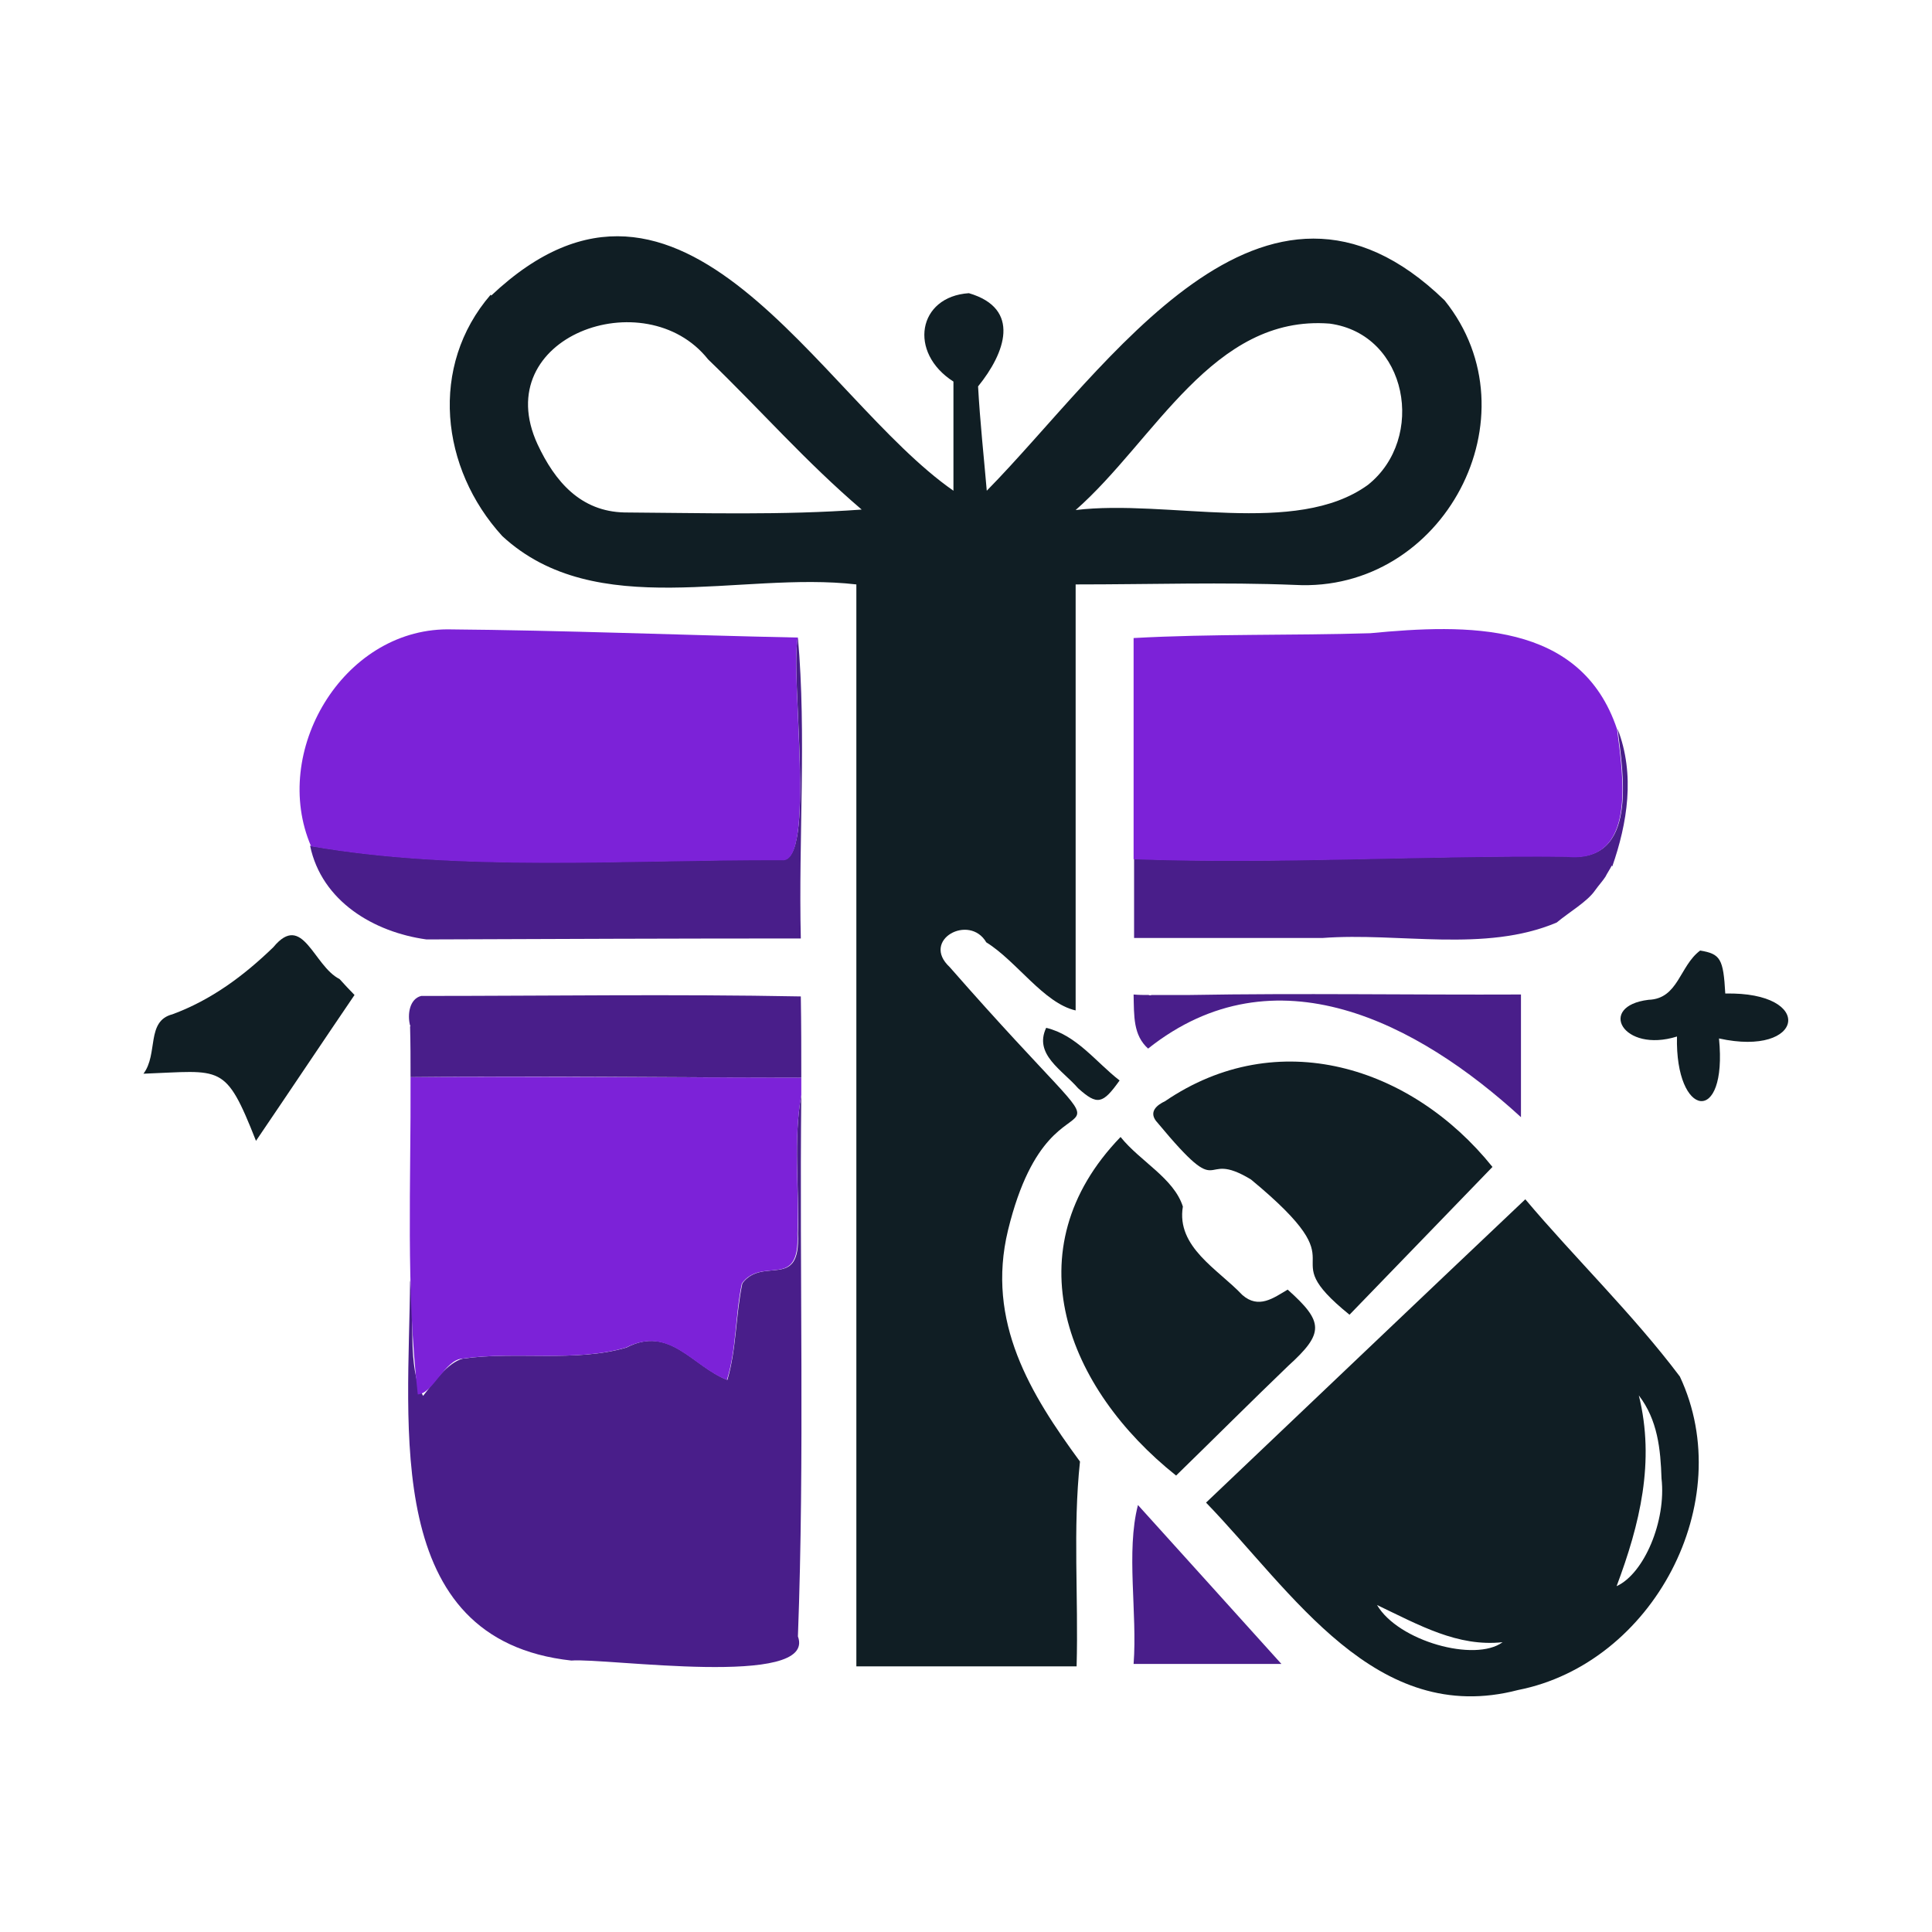
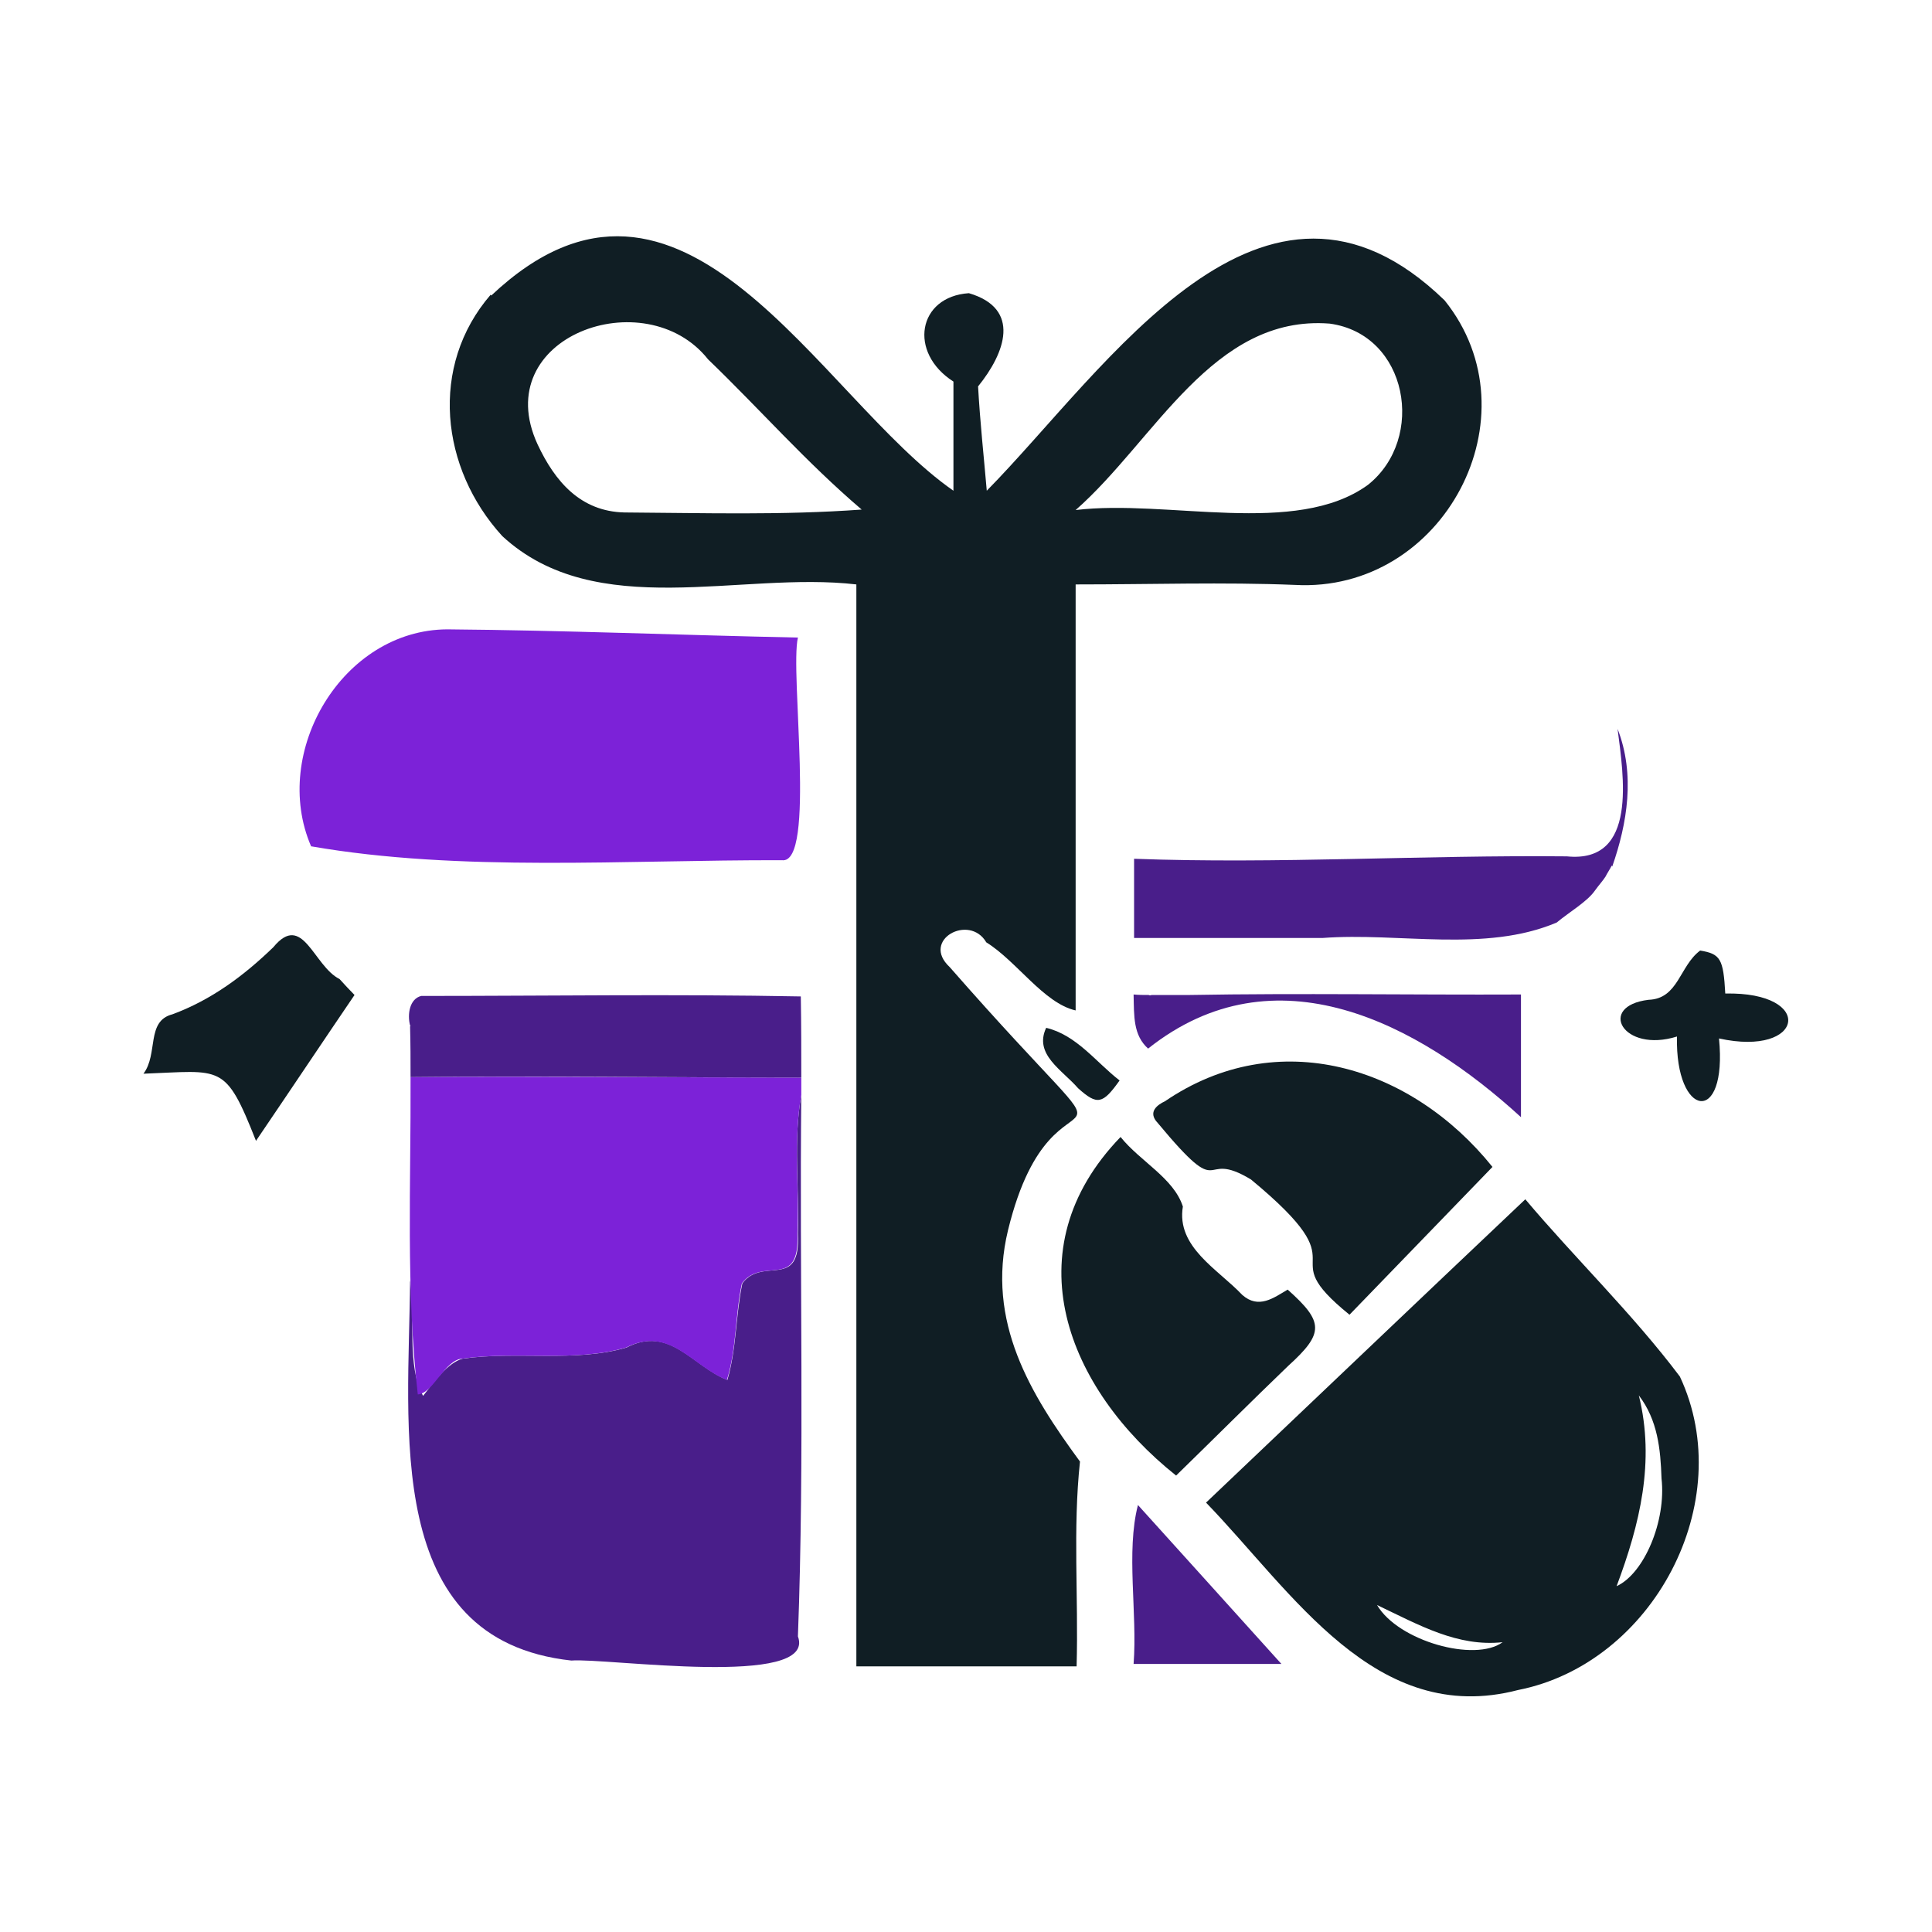
<svg xmlns="http://www.w3.org/2000/svg" version="1.2" baseProfile="tiny-ps" id="Warstwa_1" viewBox="0 0 400 400" xml:space="preserve">
  <title>clicks-and-coupons-here.com</title>
  <g>
    <path fill="#101E24" d="M299.1,62.2c19.2,23.9-0.2,60.6-31,58.9c-14.8-0.6-29.7-0.1-45.4-0.1c0,29.3,0,58.7,0,88.2   c-6.6-1.5-12.2-10.2-18.5-14.1c-3.5-6-13.6-0.5-7.6,5.1c44,50.2,22,13.9,12.1,54.5c-4.6,19,4.7,34,14.9,47.9   c-1.5,14-0.3,27.9-0.7,42.4c-15,0-30.2,0-45.6,0c0-74.2,0-148.7,0-224c-24-2.8-53.9,7.9-73.3-10c-12.8-14-15.2-35.2-2.4-50   c0,0.1,0.1,0.1,0.1,0.2c39.7-37.5,67.8,21,95.7,40.4c0-7.3,0-14.7,0-22.6c-9.4-6-7.4-17.6,3.2-18.3c10.9,3.2,7.5,12.4,1.9,19.3   c0.4,7.3,1.2,14.6,1.8,21.6C229.2,76.3,261.5,25.7,299.1,62.2L299.1,62.2z M275.3,67c-24.2-1.9-36.2,24.2-52.6,38.6   c19-2.3,45.6,5.6,60.5-5.2C295.3,90.8,291.5,69.2,275.3,67z M111.3,92c3.6,7.7,8.9,13.9,18,14.1c16.5,0.1,32.6,0.6,49.1-0.6   c-11.7-10-20.9-20.6-31.8-31.1C133.6,58,101,69.7,111.3,92z" />
    <path fill="#101E24" d="M347.8,285c12.2,26-5.6,59.4-33.5,64.9c-29.5,7.7-46.7-20.3-64.6-38.8c21.9-20.8,43.7-41.6,66.1-62.8   C325.9,260.3,338.1,272.1,347.8,285z M344,306.1c-0.2-6.1-0.8-12.1-4.7-17.2c3.4,13.7,0.2,26.7-4.6,39.5   C340.4,325.8,345,314.9,344,306.1z M311.1,340c-9.3,1-17.2-3.5-26-7.7C289.5,339.8,305.4,344.2,311.1,340z" />
-     <path fill="#491E8A" d="M165.2,132c1.8,20.1,0.1,41.6,0.6,62.3c-25.8,0-51.7,0.1-77.5,0.2c-10.9-1.5-21.7-7.9-24.1-19.4   c31,5.4,65.4,2.8,97.6,2.9C169.1,179,163.5,139.3,165.2,132z" />
    <path fill="#491E8A" d="M273.8,194.2c-12.9,0-25.8,0-39,0c0-5.1,0-10.7,0-16.4c29.6,1.1,59.8-0.8,89.6-0.5   c14.8,1.5,11.7-16.9,10.5-26.4c3.7,9.5,2,19.6-1.1,28.5c0,0-0.1-0.2-0.1-0.2c-0.4,0.8-0.9,1.5-1.3,2.3c-0.5,0.8-1.5,1.9-2.2,2.9   c-1.6,2.3-5.4,4.5-7.9,6.6C307.4,197.3,289.7,193,273.8,194.2z" />
    <path fill="#101E24" d="M70.3,202.7c1,1.1,2.1,2.3,3.1,3.3c-6.6,9.7-13.2,19.6-20.4,30.2c-6.4-16.2-7-14.5-23.3-13.9   c3.1-4.1,0.5-10.9,6-12.3c8.1-3,14.8-8,20.9-13.9C62.7,188.7,64.9,200,70.3,202.7z" />
    <path fill="#101E24" d="M352,196.8c4.2,0.7,4.8,1.7,5.2,8.9c18.7-0.4,16.4,13.2-1.3,9.3c1.8,18.2-9.1,16.5-8.7-0.4   c-11.2,3.5-16.6-6.3-5.9-7.6C347.5,206.8,347.7,200,352,196.8z" />
    <path fill="#491E8A" d="M165.9,226.7c-0.4,37.4,0.7,74.8-0.7,112.1c4,10.8-39.8,4.4-46.9,5C79,339.5,84.7,295.5,84.9,265   c1.1,7.5-0.7,18.1,2.7,24c2.1-2.7,5.1-6.9,8.2-7.7c11-1.6,23.3,0.8,33.9-2.3c9-4.7,13.7,3.9,20.9,6.7c1.9-6.5,1.7-13.4,3.1-20   c4.3-5.7,12.1,1.6,11.5-10.3C165.5,245.9,164.2,236.1,165.9,226.7z" />
    <path fill="#7C22D8" d="M165.2,132c-1.7,7.2,3.8,47-3.3,46.1c-32.2-0.1-66.7,2.5-97.6-2.9c0,0,0.1,0,0.1,0   c-8.4-19.5,6.5-44.8,28.2-44.9C116.8,130.5,141,131.5,165.2,132z" />
-     <path fill="#7C22D8" d="M334.8,151c1.2,9.5,4.3,27.9-10.5,26.4c-29.8-0.3-59.9,1.6-89.6,0.5c0-15.2,0-30.3,0-45.8   c16.3-0.9,32.7-0.5,49-1C303.6,129.2,327.3,128.5,334.8,151z" />
    <path fill="#7C22D8" d="M165.9,226.7c-1.7,9.4-0.4,19.2-0.8,28.7c0.5,11.9-7.2,4.6-11.5,10.3c-1.4,6.6-1.1,13.6-3.1,20   c-7.2-2.8-11.8-11.3-20.9-6.7c-10.6,3.1-22.9,0.7-33.9,2.3c-3.6,0.2-6,7.2-9.2,7.4C84,266.9,85.1,244.9,85,223   c27-0.2,53.9,0.1,80.9,0.1C165.9,224.3,165.9,225.5,165.9,226.7z" />
    <path fill="#101E24" d="M266.6,267c7.5,6.7,7.6,9,0.1,15.8c-7.7,7.4-15.3,15-23.2,22.7c-22.6-18-34.1-46.7-11.5-70.1   c4.1,5.1,11,8.5,12.9,14.4c-1.4,8.4,7.3,13,12.3,18.3C260.6,271.1,263.7,268.7,266.6,267z" />
    <path fill="#101E24" d="M279.4,272.2c-16.8-13.6,3.3-8.4-20.4-28c-10.9-6.6-5.1,5.4-19.3-11.7c-2.2-2.3,0-3.8,1.5-4.5   c23.3-15.9,51-7.3,67.8,13.6C299.2,251.7,289.5,261.8,279.4,272.2z" />
    <path fill="#491E8A" d="M165.9,223.1c-27,0-53.9-0.4-80.9-0.1c0-3.5,0-7-0.1-10.5c0,0,0.1-0.1,0.1-0.1s-0.1-0.1-0.1-0.1   c-0.6-2.3-0.1-5.5,2.3-6.1c26.2,0,52.5-0.4,78.6,0.1C165.9,212.1,165.9,217.6,165.9,223.1z" />
    <path fill="#491E8A" d="M314.9,205.9c0,8.4,0,16.8,0,25.4c-21.3-19.5-50.9-35.1-77.2-14.2c-3.1-2.8-2.9-6.7-3-11.2   c1.1,0.1,2.1,0.1,3.1,0.1c0.2,0.1,0.5,0.1,0.6,0c2.7,0,5.3,0,8,0C269.1,205.6,292,206,314.9,205.9   C314.8,205.8,314.9,205.9,314.9,205.9z" />
    <path fill="#491E8A" d="M234.7,344.5c0.8-10.6-1.6-23.2,0.9-32.9c9.7,10.7,19.3,21.4,29.7,32.9   C254.6,344.5,244.9,344.5,234.7,344.5z" />
    <path fill="#101E24" d="M216.6,212.8c6.3,1.5,10.3,7.1,15.2,10.9c-3.5,4.9-4.6,5.2-8.6,1.6C219.9,221.5,214,218.3,216.6,212.8z" />
  </g>
</svg>